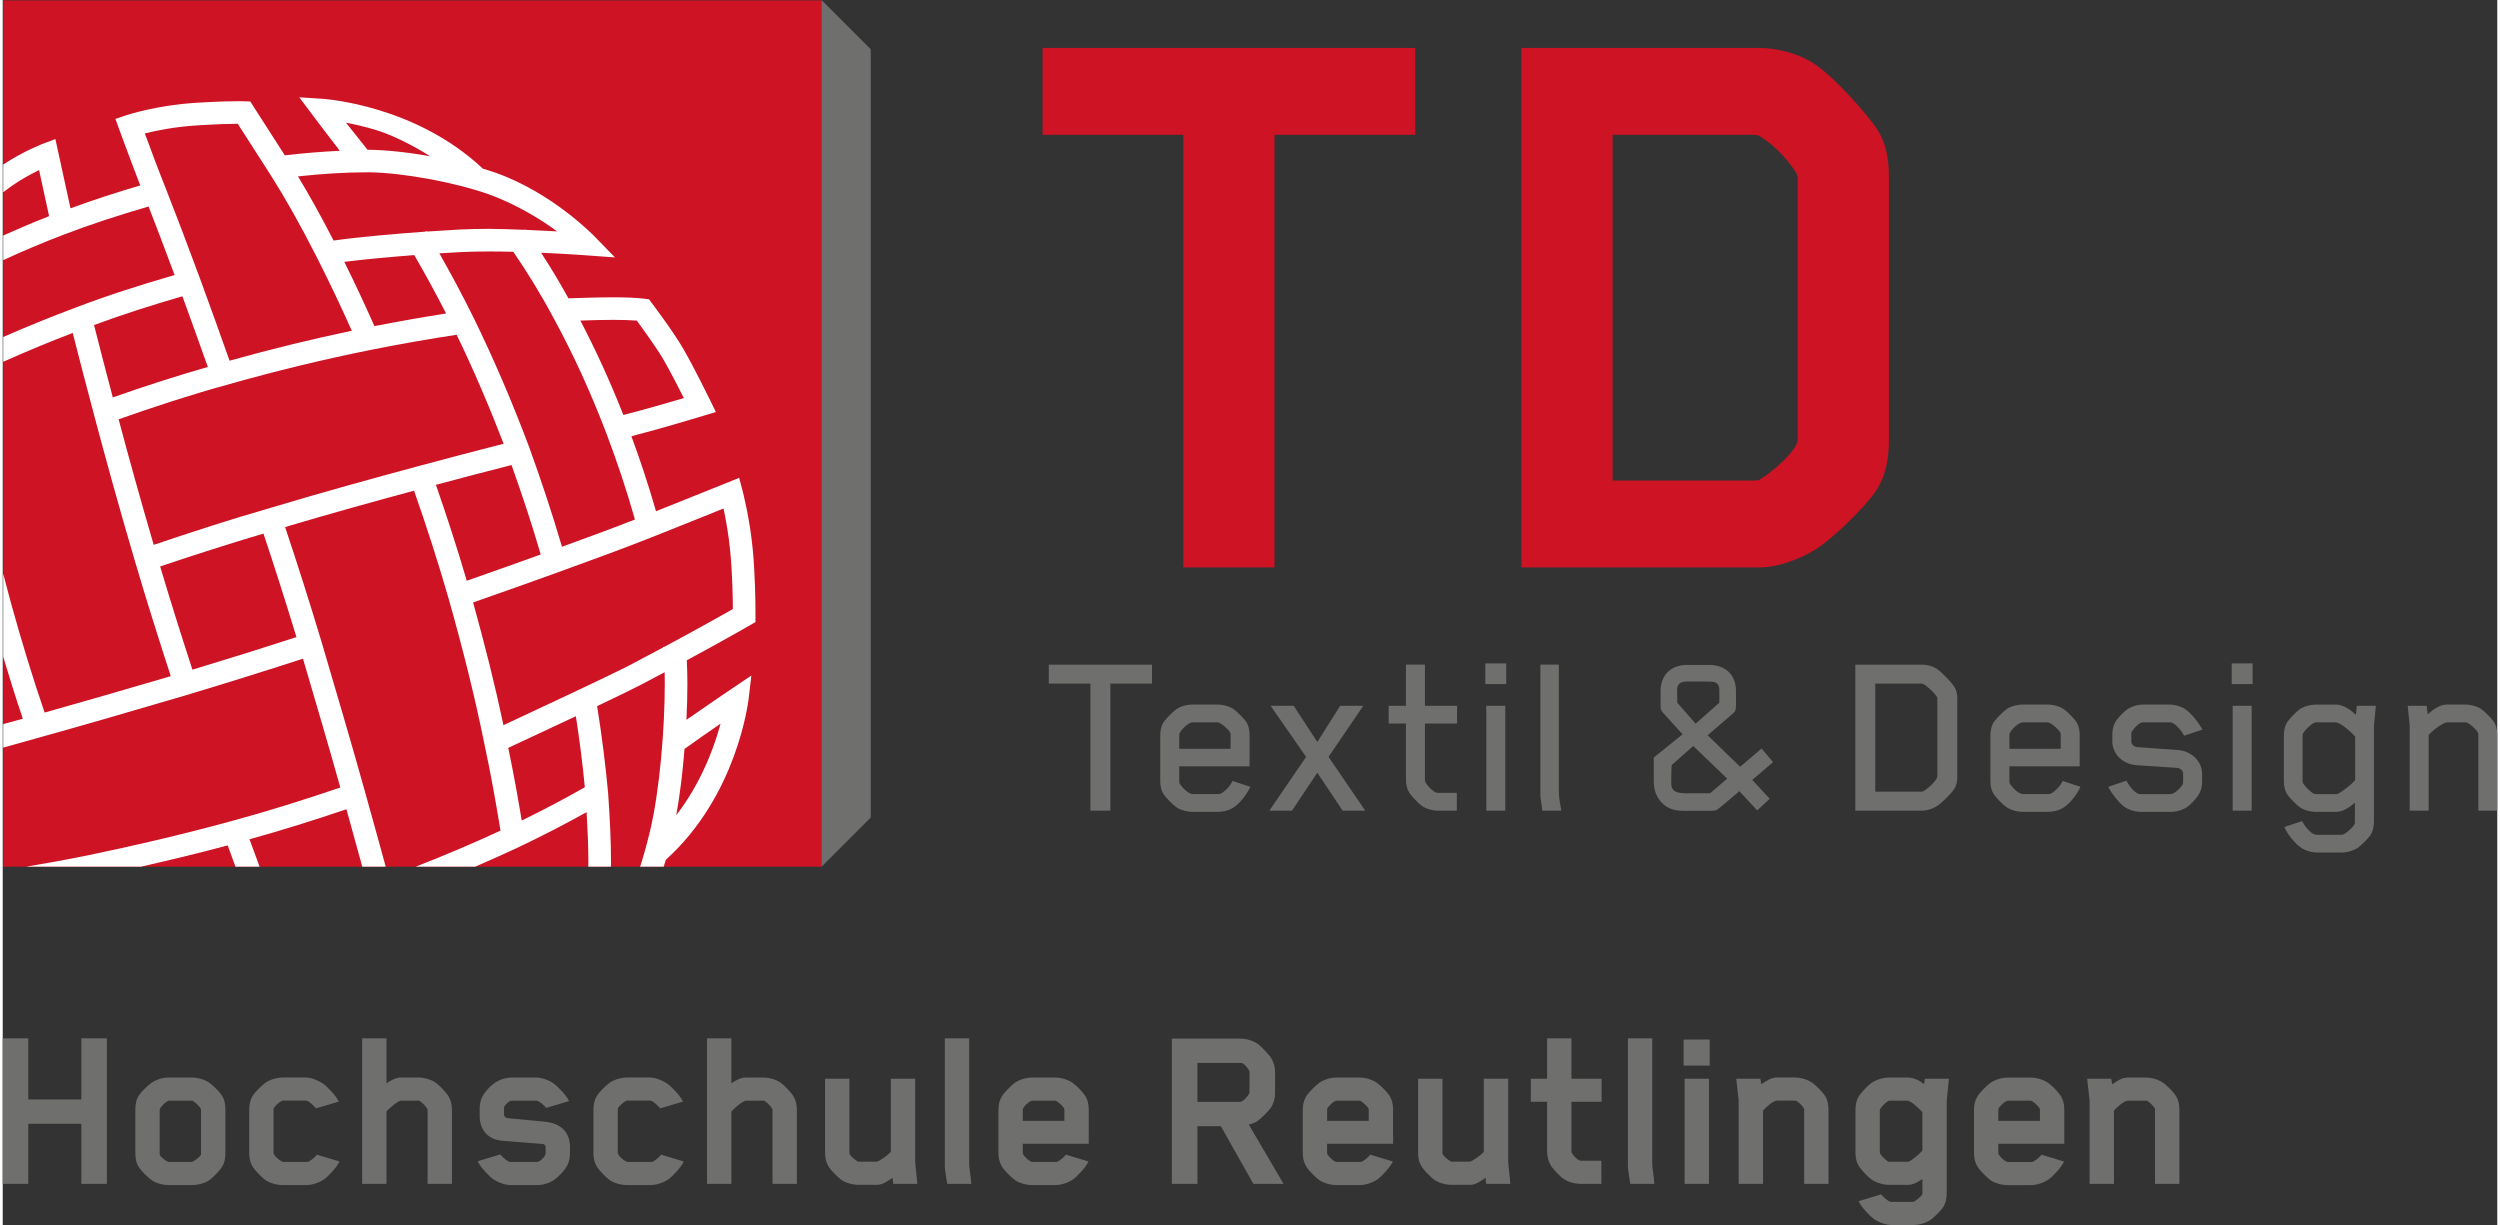
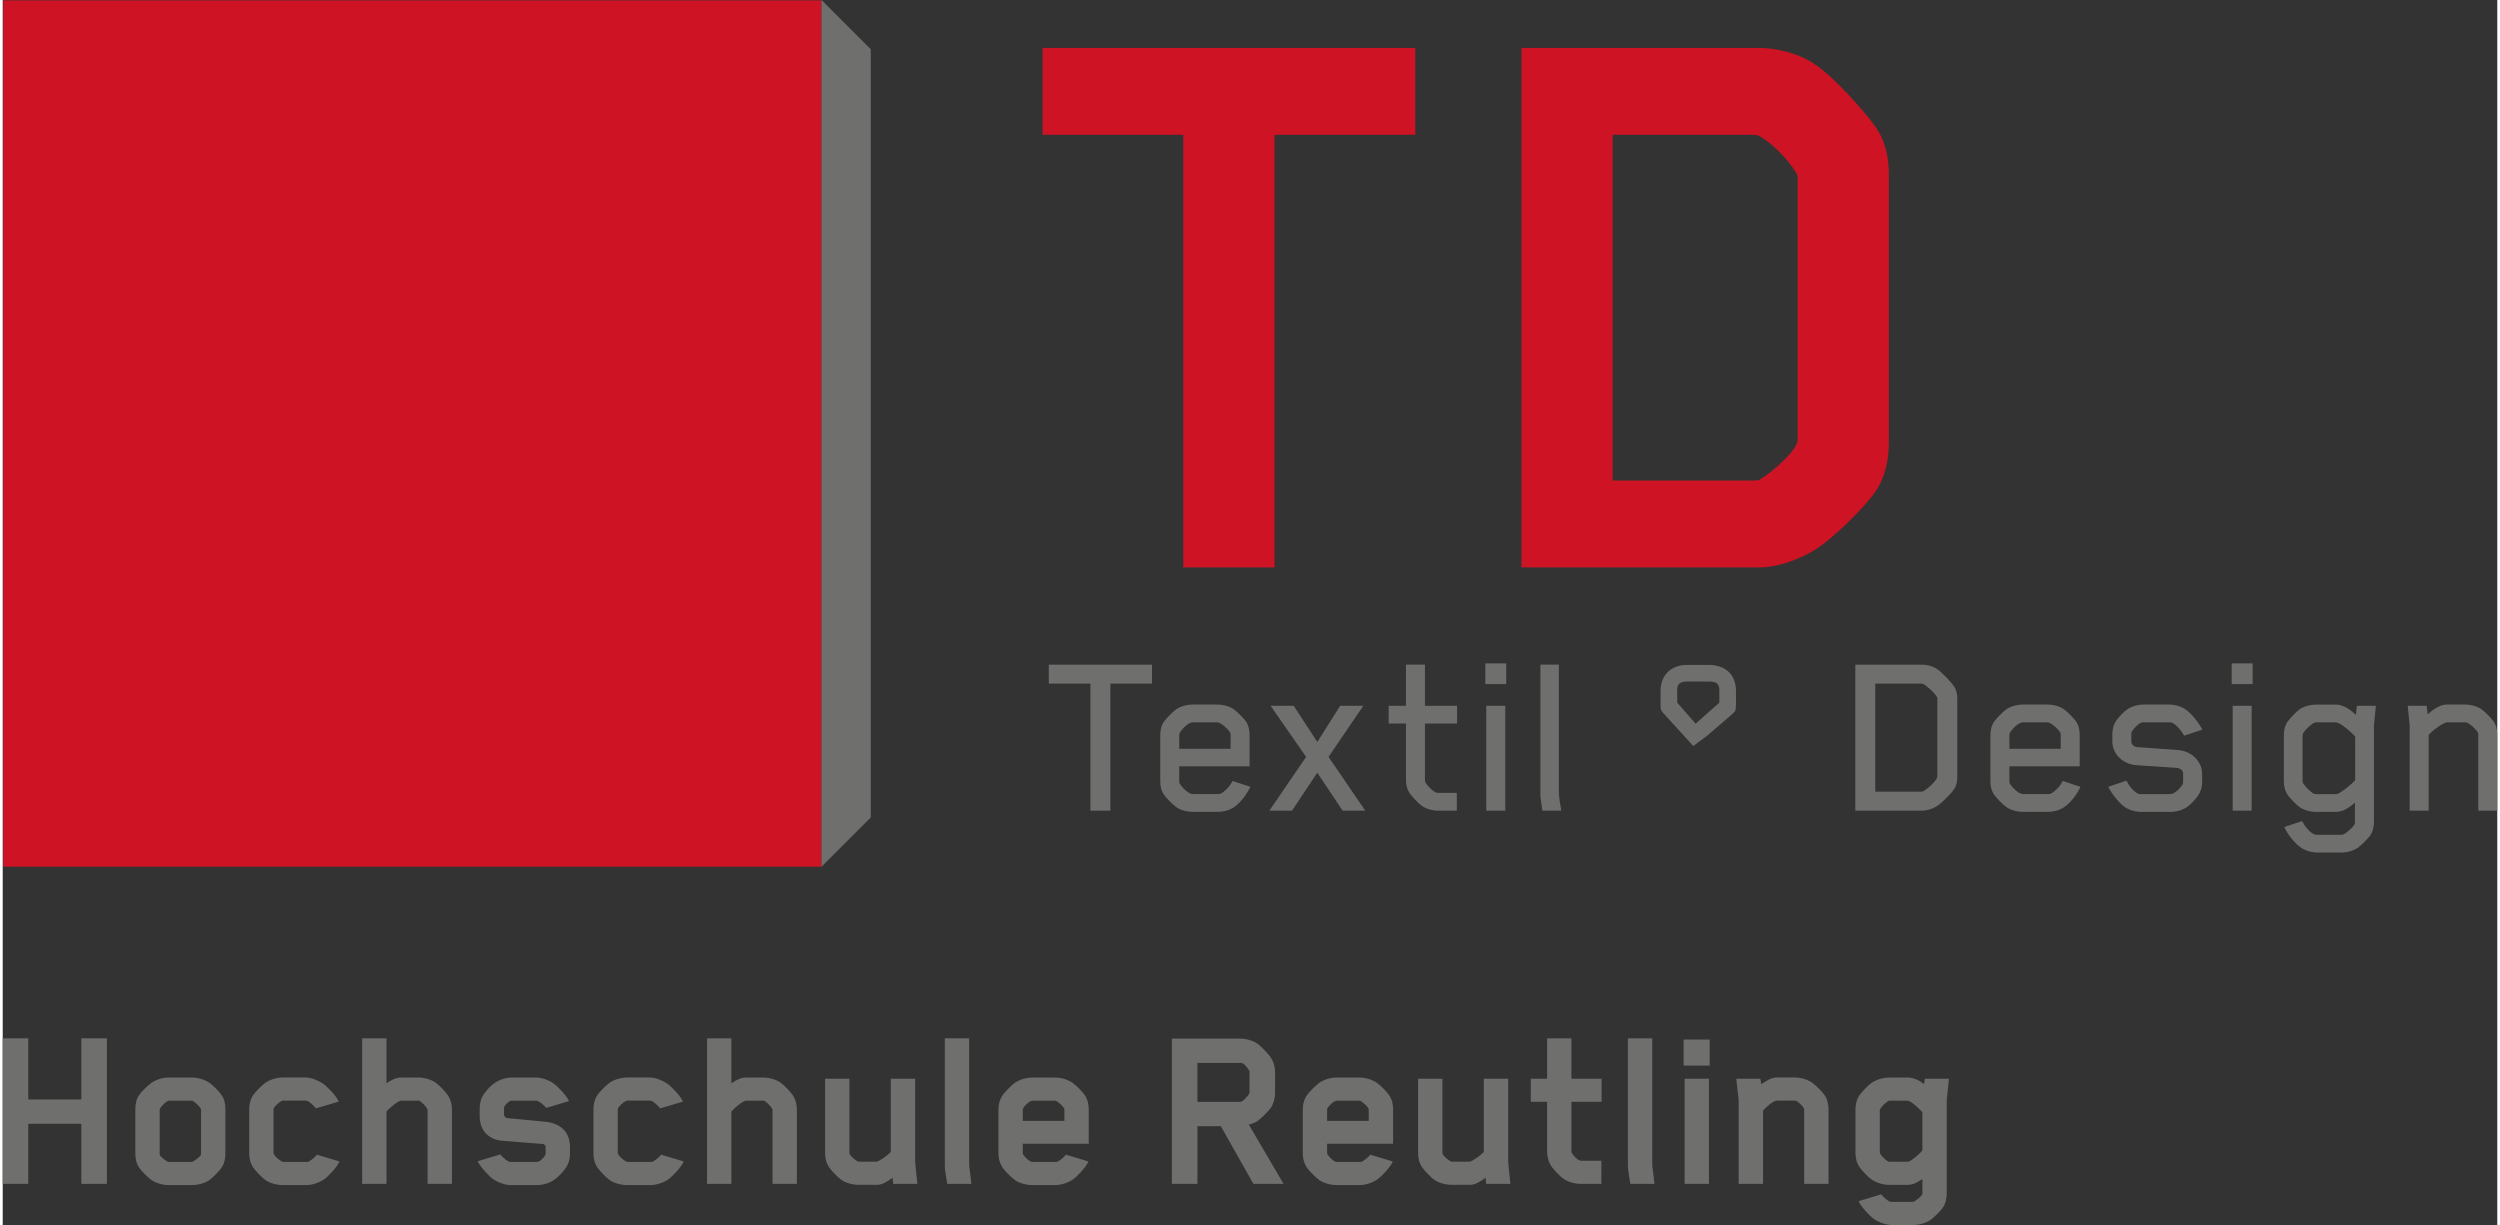
<svg xmlns="http://www.w3.org/2000/svg" xmlns:xlink="http://www.w3.org/1999/xlink" id="Ebene_2" data-name="Ebene 2" viewBox="0 0 69.404 34.082" width="300" height="147">
  <rect x="0" y="0" width="69.404" height="34.082" fill="#333333" stroke="none" />
  <defs>
    <path id="reuse-0" d="M0 0h69.404v34.082H0z" class="cls-1" />
    <path id="reuse-1" d="M0 0h69.4v34.075H0z" class="cls-1" />
  </defs>
  <defs>
    <clipPath id="clippath">
      <use xlink:href="#reuse-0" class="cls-1" />
    </clipPath>
    <clipPath id="clippath-1">
      <use xlink:href="#reuse-1" class="cls-1" />
    </clipPath>
    <clipPath id="clippath-2">
      <use xlink:href="#reuse-0" class="cls-1" />
    </clipPath>
    <clipPath id="clippath-3">
      <use xlink:href="#reuse-1" class="cls-1" />
    </clipPath>
    <clipPath id="clippath-4">
      <use xlink:href="#reuse-0" class="cls-1" />
    </clipPath>
    <style>
      .cls-1{fill:none}.cls-4{fill:#cd1324}.cls-5{fill:#6f6f6e}
    </style>
  </defs>
  <g id="Ebene_1-2" data-name="Ebene 1">
    <g>
      <path d="M.014.011h22.767v24.102H.014z" class="cls-4" />
      <path d="M22.781 0v24.113l1.37-1.37V1.371l-1.37-1.371z" class="cls-5" />
      <path d="M35.384 3.751v12.036h-2.538V3.751h-3.915V1.334h10.369v2.417h-3.916z" class="cls-4" />
      <g clip-path="url(#clippath)">
        <path d="M52.115 13.66c-.29.436-1.257 1.402-1.789 1.692-.386.217-.943.435-1.45.435h-6.622V1.334h6.622c.459 0 1.064.145 1.474.411.532.314 1.45 1.353 1.74 1.764.315.435.387.919.387 1.378v7.395c0 .435-.072.943-.362 1.378m-3.408-.29s.145 0 .169-.024c.339-.193 1.064-.822 1.064-1.112v-7.275s0-.072-.025-.121c-.29-.483-.773-.918-1.063-1.063-.024-.024-.17-.024-.218-.024h-3.842v9.619h3.915Z" class="cls-4" />
        <path d="M30.817 19.02v3.534h-.555v-3.534h-1.158v-.528h2.871v.528h-1.158zm3.447 3.432c-.122.088-.298.135-.461.135h-.691c-.162 0-.345-.047-.467-.135-.101-.074-.27-.25-.325-.325-.081-.108-.115-.243-.115-.386v-1.293c0-.142.034-.278.115-.386.055-.074.224-.251.325-.325.122-.088.305-.135.467-.135h.677c.163 0 .345.047.467.135.102.074.271.251.326.325.081.115.108.251.108.386v.873h-1.957v.407c0 .041.007.068.014.074.054.095.237.291.365.291h.704c.041 0 .061-.013.082-.02.095-.048.23-.183.277-.271l.041-.074.494.162c-.088.203-.277.447-.446.562m-.102-1.99c0-.014 0-.061-.007-.074-.054-.096-.196-.218-.291-.272-.021-.006-.041-.02-.081-.02h-.671c-.128 0-.311.196-.365.292-.007.006-.014.033-.014.074v.372h1.429v-.372Zm3.117 2.092-.704-1.056-.704 1.056h-.63l1.022-1.496-.988-1.422h.643l.657 1.008.636-1.008h.644l-.968 1.422 1.022 1.496h-.63zm2.29-2.424v1.551c0 .047.007.081.014.088.054.094.176.216.27.271.014.006.054.02.095.02h.508v.494h-.514c-.163 0-.339-.047-.461-.136-.102-.074-.271-.256-.325-.331-.081-.115-.115-.251-.115-.393v-1.564h-.481v-.493h.481v-1.146h.528v1.146h.894v.493h-.894Zm2.262-1.097h-.582v-.575h.582v.575Zm-.027 3.521h-.528v-2.918h.528v2.918Zm1.031-0c-.014-.095-.02-.176-.034-.25-.014-.075-.02-.136-.02-.19v-3.623h.514v3.541c0 .143.034.333.068.522h-.528Zm11.45-.589c-.081.122-.352.393-.488.474-.107.061-.257.115-.385.115h-1.869v-4.062h1.869c.122 0 .278.041.385.108.136.081.407.373.488.488.075.108.095.23.095.352v2.173c0 .122-.02.244-.095.352m-.46-2.512c0-.028 0-.047-.007-.054-.081-.136-.291-.325-.393-.373-.006 0-.02-.006-.047-.006h-1.28v3.005h1.28c.027 0 .041-.006.047-.006.109-.054.4-.304.4-.42v-2.146Zm3.535 2.999c-.122.088-.298.135-.461.135h-.69c-.162 0-.345-.047-.467-.135-.102-.074-.271-.25-.325-.325-.082-.108-.115-.243-.115-.386v-1.293c0-.142.033-.278.115-.386.054-.074.223-.251.325-.325.122-.088.305-.135.467-.135h.677c.162 0 .345.047.467.135.102.074.271.251.325.325.082.115.108.251.108.386v.873h-1.956v.407c0 .041.006.068.013.074.054.095.237.291.366.291h.704c.041 0 .061-.013.082-.02.094-.048.229-.183.277-.271l.041-.074.494.162c-.088.203-.278.447-.447.562m-.102-1.99c0-.014 0-.061-.006-.074-.055-.096-.197-.218-.292-.272-.02-.006-.04-.02-.081-.02h-.67c-.129 0-.312.196-.366.292-.007.006-.013.033-.013.074v.372h1.428v-.372Zm3.433.007c-.081-.149-.257-.373-.399-.373h-.725c-.034 0-.067.007-.081.014-.095.047-.203.163-.257.257-.007.007-.007.034-.007.074v.19c0 .075.068.15.176.156l1.124.081c.365.028.67.305.67.664v.23c0 .142-.04.271-.122.386-.054.081-.196.237-.297.305-.129.088-.299.135-.461.135h-.812c-.163 0-.332-.047-.461-.135-.155-.109-.352-.353-.46-.562l.508-.17c.074.149.196.298.318.359.013.007.047.014.081.014h.819c.122 0 .284-.169.345-.271.008-.007.014-.034.014-.075v-.23c0-.074-.075-.149-.183-.155l-1.124-.075c-.365-.027-.663-.305-.663-.663v-.197c0-.142.034-.271.115-.386.054-.081.197-.237.298-.305.129-.087.298-.135.46-.135h.704c.163 0 .332.048.461.135.162.116.351.346.467.562l-.508.17Zm1.906-1.436h-.582v-.575h.582v.575Zm-.027 3.521h-.528v-2.918h.528v2.918Zm3.402-2.37v2.675c0 .142-.028.278-.109.393-.054.074-.224.25-.325.325-.122.088-.311.142-.467.142h-.677c-.156 0-.338-.054-.461-.142-.155-.109-.372-.366-.453-.569l.494-.163c.068.136.251.38.4.38h.69c.041 0 .061-.014.081-.021.075-.041.291-.223.298-.305v-.568c-.135.122-.332.257-.521.257h-.556c-.155 0-.344-.047-.466-.135-.102-.075-.271-.257-.325-.332-.082-.115-.109-.251-.109-.393v-1.266c0-.142.027-.278.109-.392.054-.074.223-.258.325-.333.122-.087.311-.134.466-.134h.556c.203 0 .406.155.548.284l.027-.251h.529l-.054.548Zm-.522.305c-.081-.094-.406-.392-.548-.392h-.528c-.041 0-.061.014-.082.02-.094.054-.236.19-.291.284-.006.007-.014.034-.014.075v1.239c0 .04.008.067.014.074.055.095.197.237.291.292.021.006.041.013.082.013h.528c.027 0 .047 0 .061-.007.148-.074.392-.264.487-.386v-1.212Z" class="cls-5" />
      </g>
      <g clip-path="url(#clippath-1)">
        <path d="M68.876 22.554v-2.092c0-.014 0-.061-.007-.074-.054-.096-.196-.224-.291-.278-.021-.007-.041-.014-.081-.014h-.481c-.128 0-.454.264-.521.352v2.106h-.529v-2.377l-.054-.541h.528l.028.237c.135-.122.338-.271.527-.271h.508c.163 0 .346.047.468.135.101.074.27.251.325.325.081.115.108.251.108.386v2.106h-.528Z" class="cls-5" />
      </g>
      <g clip-path="url(#clippath-2)">
-         <path d="M45.935 21.073v.639c.002.261.06.467.253.65.172.159.361.196.608.196h.7c.21-.009.155.003.324-.126l.459-.387.037-.034.497.535.349-.323-.486-.524.028-.024.038-.033.052-.045.461-.393-.32-.378-.596.507-1.238-1.199s-1.157.94-1.166.939m2.043.589-.465.4-.024.008h-.654c-.154-.002-.252-.015-.328-.07-.075-.057-.085-.141-.085-.203 0-.004-.001-.007 0-.012 0-.024.001-.474.014-.501l.598-.529.944.907Z" class="cls-5" />
        <path d="m47.417 20.472.628-.54c.165-.15.172-.12.178-.326v-.388c-.003-.459-.305-.716-.752-.719h-.615c-.439.002-.728.281-.731.719v.388c.003.126-.004.139.072.229l.837.92m-.445-1.205s-.002-.288-.002-.33c0-.068.004-.133.047-.186.045-.053.117-.072.222-.072h.615c.115 0 .19.016.239.069.048.055.05.124.051.2 0 .038-.001.319-.001.319l-.66.584-.511-.584Z" class="cls-5" />
-         <path fill="#fff" d="M.015 20.8c.332-.092.675-.187 1.039-.291 1.25-.348 2.595-.739 4.065-1.172 1.078-.324 2.159-.662 3.235-1.011.376 1.278.723 2.458 1.039 3.584-1.012.344-2.021.662-3.035.936-1.415.387-2.727.688-3.963.946-.624.127-1.2.231-1.747.321h3.197c.776-.176 1.572-.366 2.415-.592.073.203.145.399.216.592h.671c-.093-.249-.184-.496-.28-.762.901-.251 1.799-.532 2.696-.836.159.567.303 1.091.441 1.598h.652c-.178-.653-.367-1.338-.579-2.094-.36-1.292-.761-2.647-1.199-4.136-.326-1.085-.669-2.168-1.021-3.219 1.279-.381 2.458-.707 3.587-1.012.35.997.672 1.993.967 3.02.401 1.417.734 2.756.986 4.005.191.887.329 1.679.453 2.433-.752.348-1.534.681-2.359 1.003h1.653c.391-.169.776-.339 1.151-.515.711-.335 1.348-.668 1.95-1.002.029.498.05.971.05 1.4 0 .041-.003.077-.003.117h.629c0-.04.003-.077.003-.117 0-.589-.031-1.226-.08-1.926-.07-.768-.169-1.564-.306-2.424.522-.249.972-.466 1.187-.578.24-.126.47-.248.691-.365.002.1.004.205.004.314.001 1.2-.134 2.957-.415 4.124-.087.362-.178.681-.27.972h.655c.02-.066.04-.125.06-.193 1.994-1.797 2.29-4.414 2.299-4.445l.08-.679-.567.381c-.001.001-.645.434-1.239.849.017-.358.026-.699.026-1.009-.001-.238-.006-.453-.016-.646 1.059-.572 1.751-.971 1.753-.973l.156-.089.001-.18v-.106c0-.268-.007-.999-.075-1.734-.082-.876-.285-1.64-.287-1.65l-.092-.345-.329.134c-.003 0-1.214.489-1.984.796-.202-.707-.431-1.4-.685-2.087.797-.203 1.994-.566 1.997-.567l.354-.106-.162-.332c-.002-.003-.418-.858-.737-1.415-.283-.493-.878-1.277-.882-1.283l-.079-.106-.13-.017c-.232-.03-.532-.039-.868-.039-.402 0-.846.014-1.244.028-.249-.452-.502-.872-.761-1.268.698.03 1.228.07 1.23.07l.826.06-.577-.593c-.019-.015-1.151-1.193-2.725-1.756-.119-.042-.246-.082-.375-.121-1.886-1.776-4.395-1.933-4.425-1.941l-.682-.044.41.547c0 .001.341.454.718.941-.493.024-1.001.065-1.53.126-.368-.573-.871-1.358-.872-1.358l-.088-.139-.162-.006c-.005 0-.056-.003-.161-.003-.189 0-.561.007-1.176.044-1.126.07-1.931.341-1.95.346l-.304.103.11.303c.001.002.327.892.581 1.548-.654.191-1.299.402-1.941.636l-.42-1.926-.339.127c-.014.006-.531.199-1.112.581v.772c.27-.215.558-.39.798-.516.072-.038.138-.072.199-.101l.279 1.282c-.44.172-.863.352-1.276.538v.686c.532-.246 1.084-.481 1.665-.703.788-.303 1.572-.555 2.378-.789.212.544.451 1.169.724 1.906-.928.268-1.837.557-2.74.9-.708.266-1.38.54-2.027.823v.691c.617-.277 1.257-.544 1.933-.803.179.705.376 1.458.595 2.286.333 1.253.698 2.58 1.134 4.056.315 1.071.651 2.137.999 3.207-1.256.369-2.42.707-3.51 1.013-.339-.994-.641-1.985-.921-2.996-.081-.295-.157-.583-.23-.869v2.316c.172.574.351 1.147.545 1.72-.19.053-.364.101-.545.15v.654Zm19.957-.666c-.054.2-.125.432-.219.685-.21.572-.534 1.238-1.013 1.862.104-.58.179-1.217.23-1.845.302-.219.681-.482 1.002-.702m-2.988-11.235c.252 0 .484.007.657.021.171.232.569.78.757 1.109.181.316.404.75.553 1.047-.436.128-1.175.342-1.683.469-.368-.932-.765-1.802-1.197-2.626.308-.011.623-.02.913-.02m-1.636-.01c.531.977 1.006 2.016 1.442 3.153.303.8.569 1.598.8 2.412-.585.229-1.25.475-2.03.758-.276-.941-.581-1.857-.911-2.768-.487-1.295-.993-2.469-1.534-3.576l-.108.053.108-.053c-.328-.666-.65-1.263-.967-1.82.236-.015.445-.027.61-.035.236-.012.497-.017.766-.017.225 0 .456.004.682.009.392.572.769 1.183 1.142 1.884m-3.012-.167c-.625.097-1.285.213-1.994.351-.286-.646-.564-1.236-.838-1.788.585-.073 1.302-.138 1.946-.188.292.503.587 1.039.886 1.625m-1.829-5.065c.332.113.847.349 1.384.689-.619-.11-1.234-.176-1.741-.18-.277-.346-.599-.753-.599-.753s.511.092.956.244m-.398 1.137h.064l.001-.001c.94.009 2.41.278 3.349.613.699.248 1.453.691 1.9 1.032 0 0-.407-.023-.874-.043-.004-.004-.008-.01-.012-.015l-.021.014c-.35-.014-.728-.027-.992-.027-.277 0-.547.006-.797.018-.239.012-.566.032-.931.057-.003-.005-.006-.011-.009-.016l-.032.019c-.807.057-1.802.143-2.55.247-.351-.683-.678-1.27-.99-1.785.667-.072 1.293-.112 1.894-.113m-4.681-1.307c.575-.035.927-.043 1.111-.044.19.297.636.992.916 1.428.396.625.815 1.362 1.283 2.284.318.627.641 1.3.975 2.047-1.085.228-2.212.5-3.401.833-.298-.842-.571-1.596-.825-2.291-.367-.995-.672-1.793-.938-2.47-.169-.416-.441-1.144-.595-1.562.312-.078.836-.187 1.474-.225m.279 6.722c-.894.256-1.772.541-2.644.847-.191-.721-.364-1.388-.522-2.013.808-.298 1.624-.56 2.458-.8.221.604.454 1.252.708 1.966m2.465 7.515c-.962.313-1.929.615-2.894.907-.312-.96-.613-1.915-.898-2.872.947-.318 1.909-.628 2.875-.914.314.941.621 1.907.917 2.879m-.764-3.582c-1.08.311-2.154.66-3.207 1.016-.368-1.256-.686-2.404-.976-3.493.991-.348 1.98-.675 2.994-.954 1.409-.401 2.722-.714 3.984-.97.882-.176 1.675-.314 2.427-.428.457.946.889 1.948 1.307 3.032-.735.188-1.509.39-2.381.625-1.293.349-2.652.722-4.148 1.172m4.644-.654c.758-.203 1.449-.383 2.104-.55.294.822.567 1.646.813 2.488-.639.231-1.318.471-2.058.731-.265-.903-.551-1.787-.859-2.669m2.388 9.34c-.105-.629-.223-1.297-.375-2.021.434-.203 1.168-.545 1.881-.881.109.696.189 1.348.25 1.976-.549.311-1.126.619-1.756.926m3.972-4.835-.04.005c0 .004 0 .011.001.015-.293.157-.607.325-.939.498-.512.267-2.535 1.213-3.502 1.664-.227-1.079-.512-2.218-.845-3.414.865-.304 1.649-.58 2.383-.847 1.03-.374 1.865-.679 2.592-.969.483-.19 1.47-.587 1.992-.798.062.29.145.732.188 1.201.06.638.072 1.292.072 1.597-.295.167-.987.556-1.902 1.048" />
        <path d="M2.187 32.938v-1.672H.711v1.672H0v-4.049h.711v1.7h1.476v-1.7h.711v4.049h-.711zm3.893-.44c-.054.081-.223.257-.325.331-.136.095-.325.142-.494.142h-.637c-.169 0-.352-.047-.487-.142-.102-.074-.278-.25-.332-.331-.095-.129-.115-.278-.115-.413v-1.219c0-.136.02-.285.115-.413.054-.081.23-.251.332-.325.135-.095.318-.149.487-.149h.637c.169 0 .358.054.494.149.102.074.271.244.325.325.095.128.115.277.115.413v1.219c0 .135-.02.284-.115.413m-1.713-.38c0 .054.142.156.224.203 0 0 .013.007.04.007h.623c.013 0 .027-.007.041-.014.06-.033.216-.142.223-.196v-1.232c0-.007 0-.02-.007-.041-.04-.068-.142-.169-.223-.216-.014-.007-.021-.007-.034-.007h-.623c-.013 0-.02 0-.034.007-.081.047-.176.135-.223.216-.007.014-.007.041-.007.041v1.232Zm3.168-.041s0 .02.014.041c.047.081.135.149.217.196 0 0 .026.014.04.014h.663c.068 0 .21-.129.251-.176 0 0 .006-.007.02-.027l.63.189c-.068.163-.325.427-.433.501-.129.088-.325.156-.488.156h-.65c-.169 0-.359-.048-.494-.142-.102-.075-.271-.251-.325-.332-.095-.129-.122-.277-.122-.413v-1.219c0-.135.027-.284.122-.413.054-.081.223-.25.325-.325.135-.094.325-.149.494-.149h.623c.162 0 .359.082.488.169.108.075.372.339.439.502l-.636.189s-.007-.013-.02-.027c-.04-.047-.183-.19-.251-.19h-.636c-.014 0-.027 0-.04.007-.082.048-.177.122-.224.203-.007.014-.007.048-.007.048v1.198Zm4.286-1.191c0-.02-.007-.034-.007-.034-.047-.081-.142-.176-.216-.223-.007-.007-.021-.007-.041-.007h-.467c-.088 0-.332.203-.413.305v2.01h-.677v-4.049h.677v1.253c.115-.081.257-.162.399-.162h.488c.162 0 .359.054.487.148.108.075.271.258.325.332.088.129.122.265.122.413v2.065h-.677v-2.051Zm2.295 1.442h.745c.081 0 .244-.149.244-.244v-.162c0-.034-.014-.088-.089-.095-.236-.02-.724-.054-1.11-.088-.359-.027-.636-.257-.636-.691v-.203c0-.149.033-.291.122-.413.189-.271.447-.453.785-.453h.65c.163 0 .359.067.487.156.109.074.373.338.441.5l-.637.19s-.006-.014-.02-.027c-.041-.048-.183-.176-.251-.176h-.65s-.061 0-.088.013c-.026.014-.115.082-.155.156 0 0-.007.014-.007.068v.162c0 .021.034.082.101.088.177.021.691.061 1.064.102.365.04.67.25.67.697v.19c0 .149-.041.291-.129.413-.054.081-.197.237-.304.311-.136.095-.312.149-.481.149h-.732c-.162 0-.358-.074-.487-.163-.108-.074-.366-.338-.433-.5l.629-.19.021.027c.04.048.182.176.25.183m2.996-.251s0 .02.014.041c.047.081.135.149.217.196 0 0 .026.014.04.014h.664c.067 0 .209-.129.25-.176 0 0 .007-.007.02-.027l.63.189c-.068.163-.325.427-.434.501-.128.088-.325.156-.486.156h-.651c-.169 0-.359-.048-.495-.142-.101-.075-.27-.251-.324-.332-.095-.129-.122-.277-.122-.413v-1.219c0-.135.027-.284.122-.413.054-.081.223-.25.324-.325.136-.094.326-.149.495-.149h.623c.162 0 .359.082.488.169.107.075.372.339.439.502l-.636.189s-.006-.013-.02-.027c-.04-.047-.183-.19-.251-.19h-.636c-.014 0-.027 0-.04.007-.082.048-.177.122-.224.203-.007.014-.007.048-.007.048v1.198Zm4.306-1.191c0-.02-.007-.034-.007-.034-.047-.081-.142-.176-.217-.223-.007-.007-.02-.007-.04-.007h-.468c-.087 0-.331.203-.413.305v2.01h-.677v-4.049h.677v1.253c.115-.081.258-.162.4-.162h.487c.163 0 .36.054.488.148.108.075.271.258.325.332.088.129.122.265.122.413v2.065h-.677v-2.051Zm3.358 2.051-.02-.169c-.123.088-.271.196-.427.196h-.508c-.169 0-.359-.047-.494-.142-.102-.075-.271-.251-.325-.332-.095-.128-.122-.278-.122-.413v-2.065h.677v2.052c0 .006 0 .033.007.047.04.075.149.156.223.203.014.007.02.007.041.007h.481c.067 0 .311-.176.399-.271v-2.038h.678v2.322l.06.603h-.67Zm1.503 0c-.02-.135-.068-.372-.068-.501v-3.548h.677v3.474c0 .128.034.271.061.575h-.67Zm2.101-1.117v.257c0 .021.007.034.007.034.061.102.196.217.264.217h.657c.068 0 .21-.128.25-.176.008-.007.021-.027.021-.027l.629.189c-.067.163-.324.427-.433.502-.128.088-.325.155-.487.155h-.637c-.169 0-.359-.047-.494-.142-.101-.074-.271-.25-.325-.325-.088-.122-.129-.271-.129-.419v-1.219c0-.149.041-.291.129-.413.054-.075.224-.251.325-.325.135-.095.325-.149.494-.149h.623c.169 0 .359.054.495.149.101.074.27.244.324.325.095.128.122.277.122.413v.954h-1.835Zm1.158-.941s0-.034-.007-.041c-.04-.067-.142-.162-.223-.209-.014-.007-.027-.007-.041-.007h-.616c-.068 0-.203.115-.264.216-.007.014-.007.041-.007.041v.305h1.158v-.305Zm5.259 2.059-.907-1.605h-.651v1.605h-.711v-4.042h1.903c.163 0 .352.054.488.148.095.068.298.285.359.373.081.122.122.271.122.413v.582c0 .149-.041.292-.122.413-.061.088-.264.292-.359.359-.055.041-.169.088-.251.102l.968 1.652h-.839Zm-.109-3.101s0-.041-.007-.048c-.04-.074-.148-.21-.216-.216h-1.226v1.083h1.192c.061 0 .196-.135.25-.23 0 0 .007-.014.007-.027v-.562Zm2.159 1.983v.257c0 .021.007.034.007.034.061.102.197.217.264.217h.657c.068 0 .21-.128.25-.176.008-.007.021-.027.021-.027l.629.189c-.067.163-.324.427-.433.502-.128.088-.324.155-.487.155h-.637c-.169 0-.358-.047-.493-.142-.102-.074-.272-.25-.326-.325-.088-.122-.129-.271-.129-.419v-1.219c0-.149.041-.291.129-.413.054-.075.224-.251.326-.325.135-.095.324-.149.493-.149h.623c.169 0 .359.054.495.149.101.074.27.244.324.325.095.128.123.277.123.413v.954h-1.836Zm1.158-.941s0-.034-.007-.041c-.04-.067-.141-.162-.223-.209-.014-.007-.027-.007-.041-.007h-.616c-.067 0-.203.115-.264.216-.007.014-.007.041-.007.041v.305h1.158v-.305Zm3.27 2.058-.02-.169c-.123.088-.271.196-.427.196h-.508c-.169 0-.358-.047-.494-.142-.102-.075-.271-.251-.325-.332-.095-.128-.122-.278-.122-.413v-2.065h.677v2.052c0 .006 0 .033.007.047.04.075.149.156.223.203.014.007.02.007.041.007h.481c.068 0 .312-.176.399-.271v-2.038h.678v2.322l.061.603h-.671Zm2.37-.907s0 .027.006.041c.041.074.169.223.265.223h.561v.643h-.568c-.169 0-.352-.047-.487-.142-.109-.074-.271-.257-.326-.332-.087-.129-.128-.277-.128-.426v-1.382h-.454v-.643h.454v-1.124h.677v1.124h.84v.643h-.84v1.375Zm1.639.907c-.02-.135-.068-.372-.068-.501v-3.548h.677v3.474c0 .128.034.271.061.575h-.67Zm2.207-3.29h-.725v-.725h.725v.725Zm-.02 3.29h-.677v-2.925h.677v2.925Zm2.649 0v-2.058c0-.007 0-.027-.007-.041-.041-.074-.136-.162-.21-.21-.007-.007-.034-.007-.055-.007h-.473c-.129 0-.312.183-.399.278v2.038h-.678v-2.322l-.067-.603h.67l.027.156c.122-.088.271-.19.427-.19h.501c.169 0 .359.055.494.149.102.075.27.244.325.325.095.129.122.278.122.413v2.072h-.677Z" class="cls-5" />
      </g>
      <g clip-path="url(#clippath-3)">
        <path d="M54.086 30.622v2.56c0 .142-.02.297-.115.426-.055.081-.224.251-.325.325-.135.095-.332.149-.494.149h-.597c-.161 0-.358-.074-.486-.162-.109-.075-.367-.339-.434-.501l.629-.19s.007.013.021.027c.04.048.183.183.251.183h.609c.014 0 .027-.007.04-.013.061-.034.217-.156.224-.21v-.413c-.115.081-.257.162-.4.162h-.521c-.163 0-.358-.054-.494-.149-.108-.074-.271-.257-.326-.332-.094-.128-.121-.277-.121-.419v-1.186c0-.142.027-.29.121-.419.055-.075.218-.257.326-.332.136-.094.331-.149.494-.149h.521c.163 0 .325.088.447.183l.021-.149h.67l-.061.609Zm-1.097 1.7s.034 0 .047-.007c.123-.061.285-.203.373-.305v-1.069c-.095-.102-.319-.319-.42-.319h-.494c-.013 0-.027.007-.041.014-.074.048-.176.142-.223.223-.007.014-.007.034-.007.034v1.158s0 .027.007.041c.047.081.149.176.223.223.014.007.034.007.041.007h.494Z" class="cls-5" />
      </g>
      <g clip-path="url(#clippath-4)">
-         <path d="M55.522 31.821v.257c0 .021.007.034.007.034.061.102.197.217.264.217h.657c.068 0 .209-.128.25-.176.008-.007.021-.027.021-.027l.629.189c-.068.163-.324.427-.433.502-.128.088-.325.155-.488.155h-.636c-.169 0-.359-.047-.494-.142-.102-.074-.271-.25-.325-.325-.089-.122-.129-.271-.129-.419v-1.219c0-.149.04-.291.129-.413.054-.075.223-.251.325-.325.135-.095.325-.149.494-.149h.623c.169 0 .358.054.495.149.101.074.27.244.324.325.095.128.122.277.122.413v.954h-1.835Zm1.158-.941s0-.034-.007-.041c-.04-.067-.142-.162-.223-.209-.014-.007-.028-.007-.041-.007h-.616c-.067 0-.203.115-.264.216-.007.014-.007.041-.007.041v.305h1.158v-.305Zm3.202 2.058v-2.058c0-.007 0-.027-.007-.041-.04-.074-.135-.162-.209-.21-.007-.007-.034-.007-.055-.007h-.474c-.128 0-.311.183-.399.278v2.038h-.677v-2.322l-.068-.603h.67l.028.156c.121-.088.271-.19.426-.19h.502c.169 0 .358.055.494.149.102.075.27.244.324.325.096.129.122.278.122.413v2.072h-.677Z" class="cls-5" />
-       </g>
+         </g>
    </g>
  </g>
</svg>